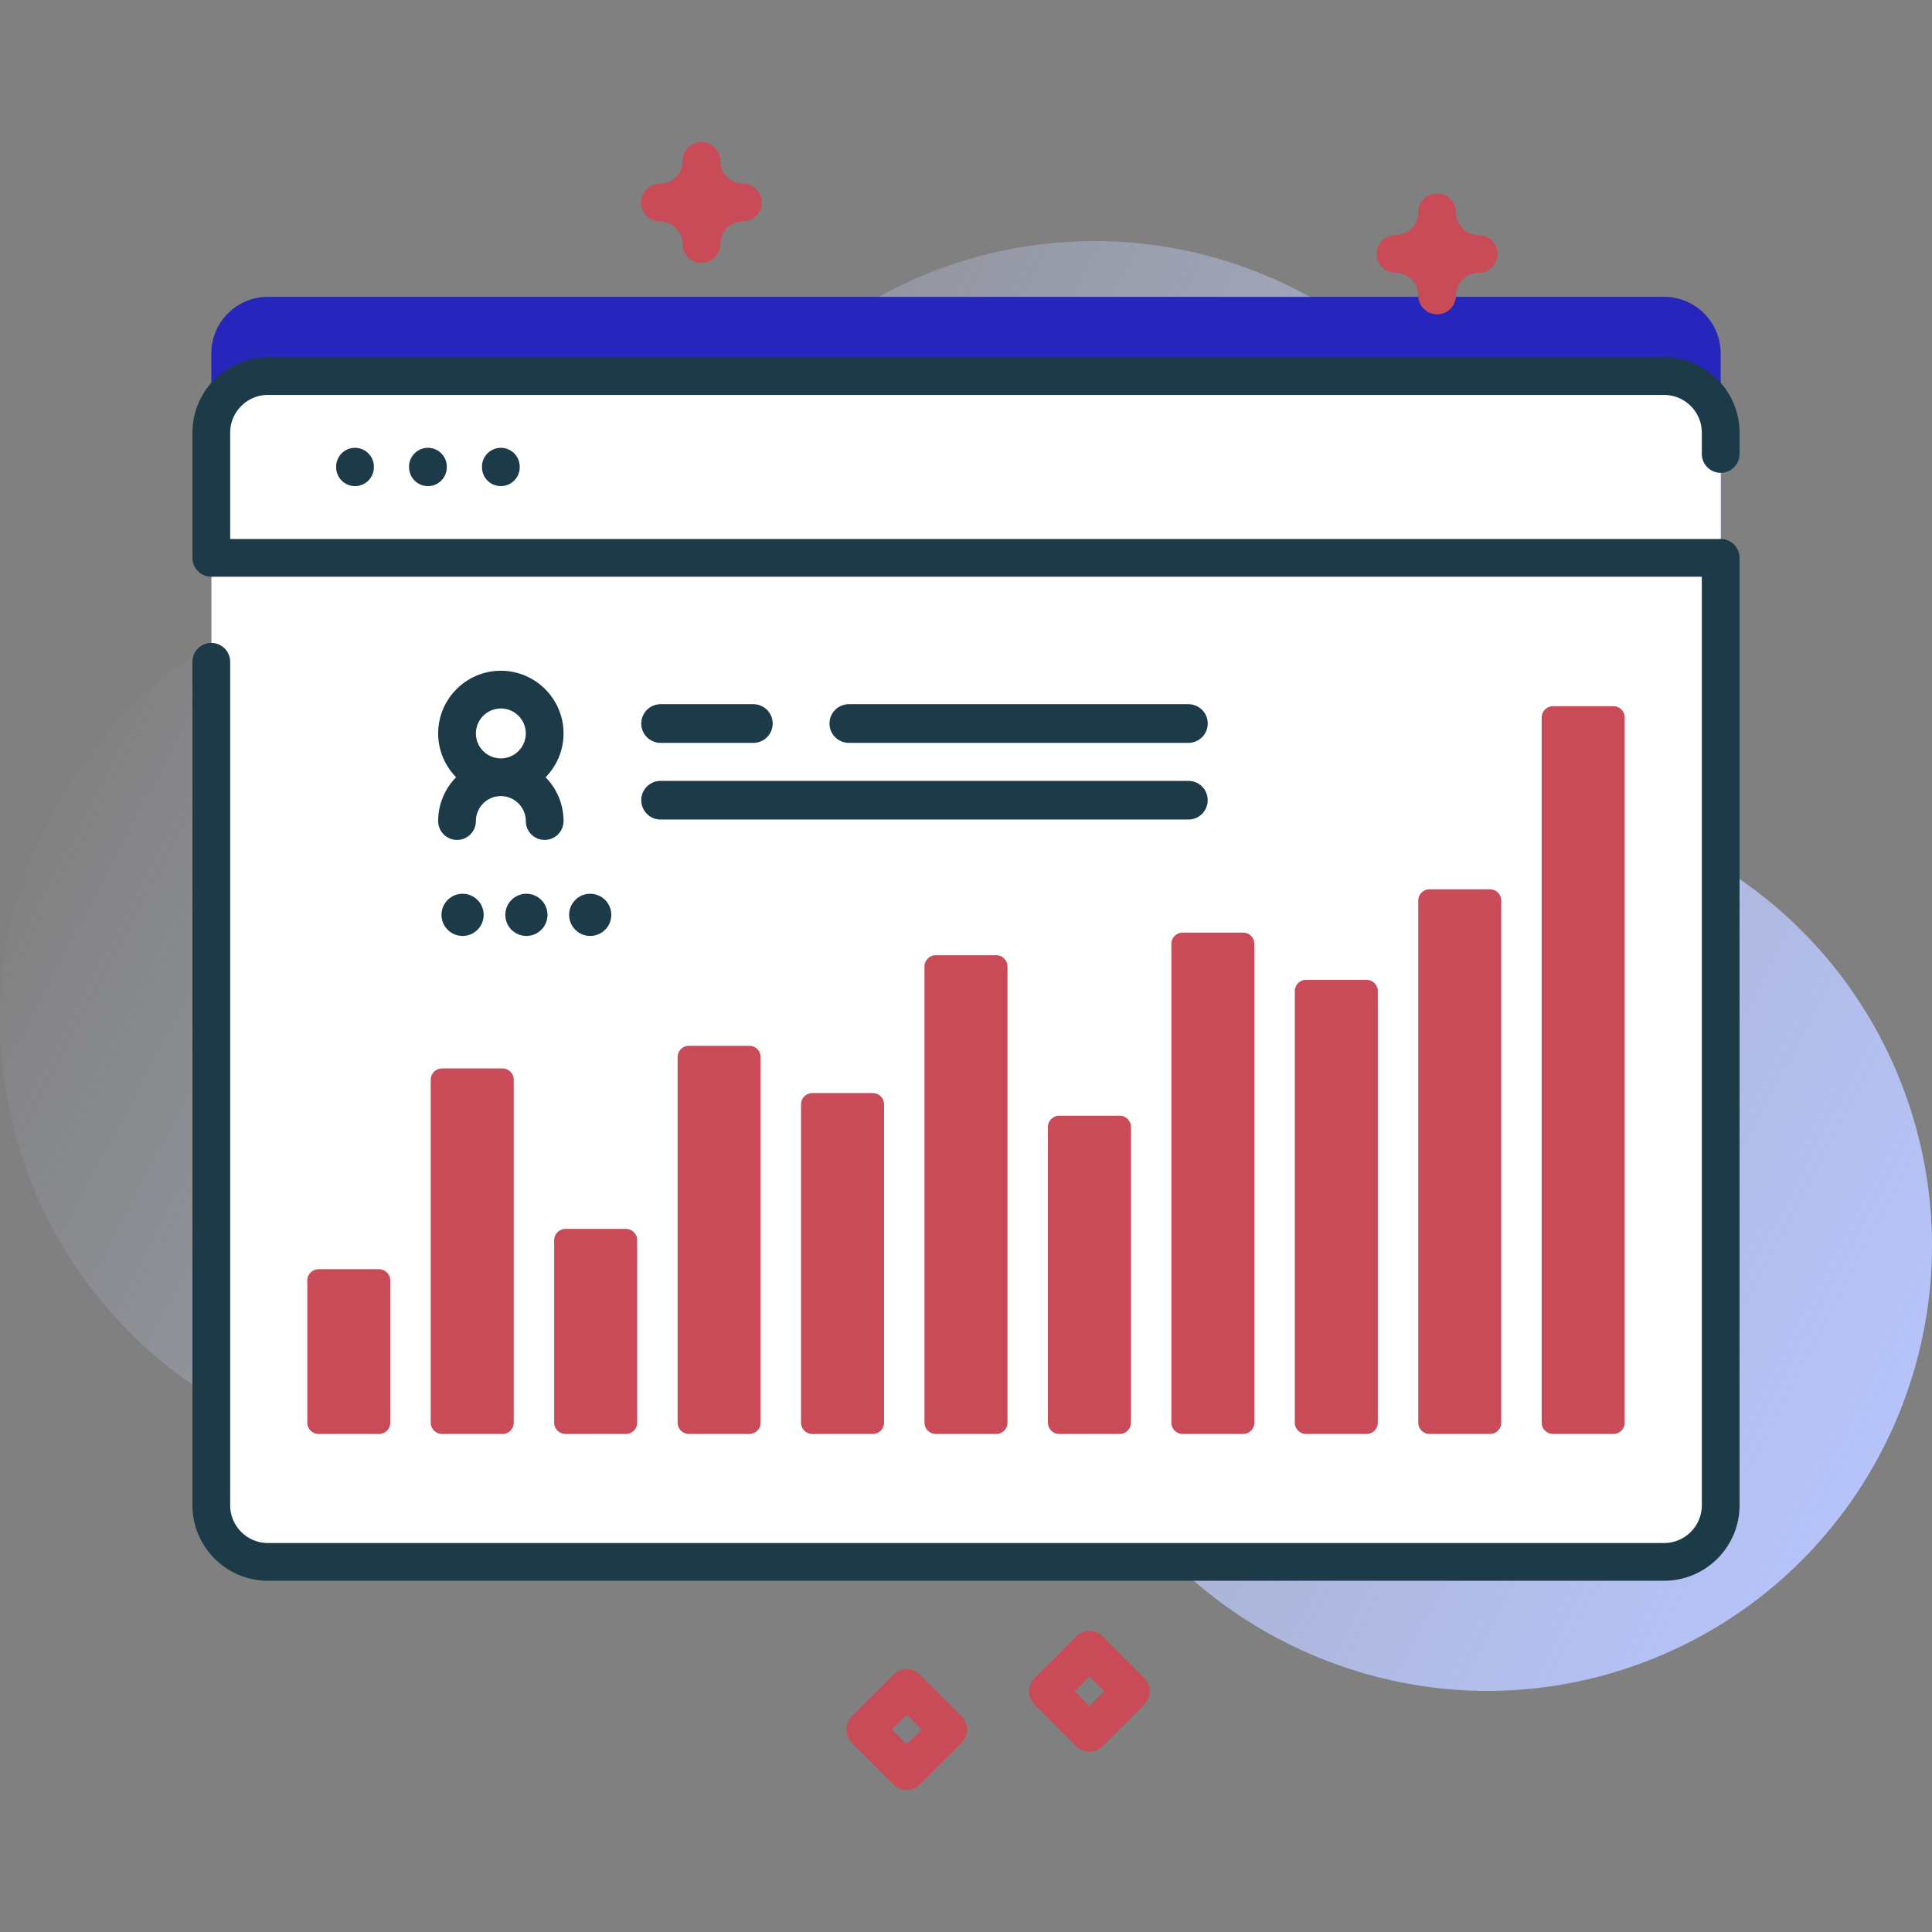
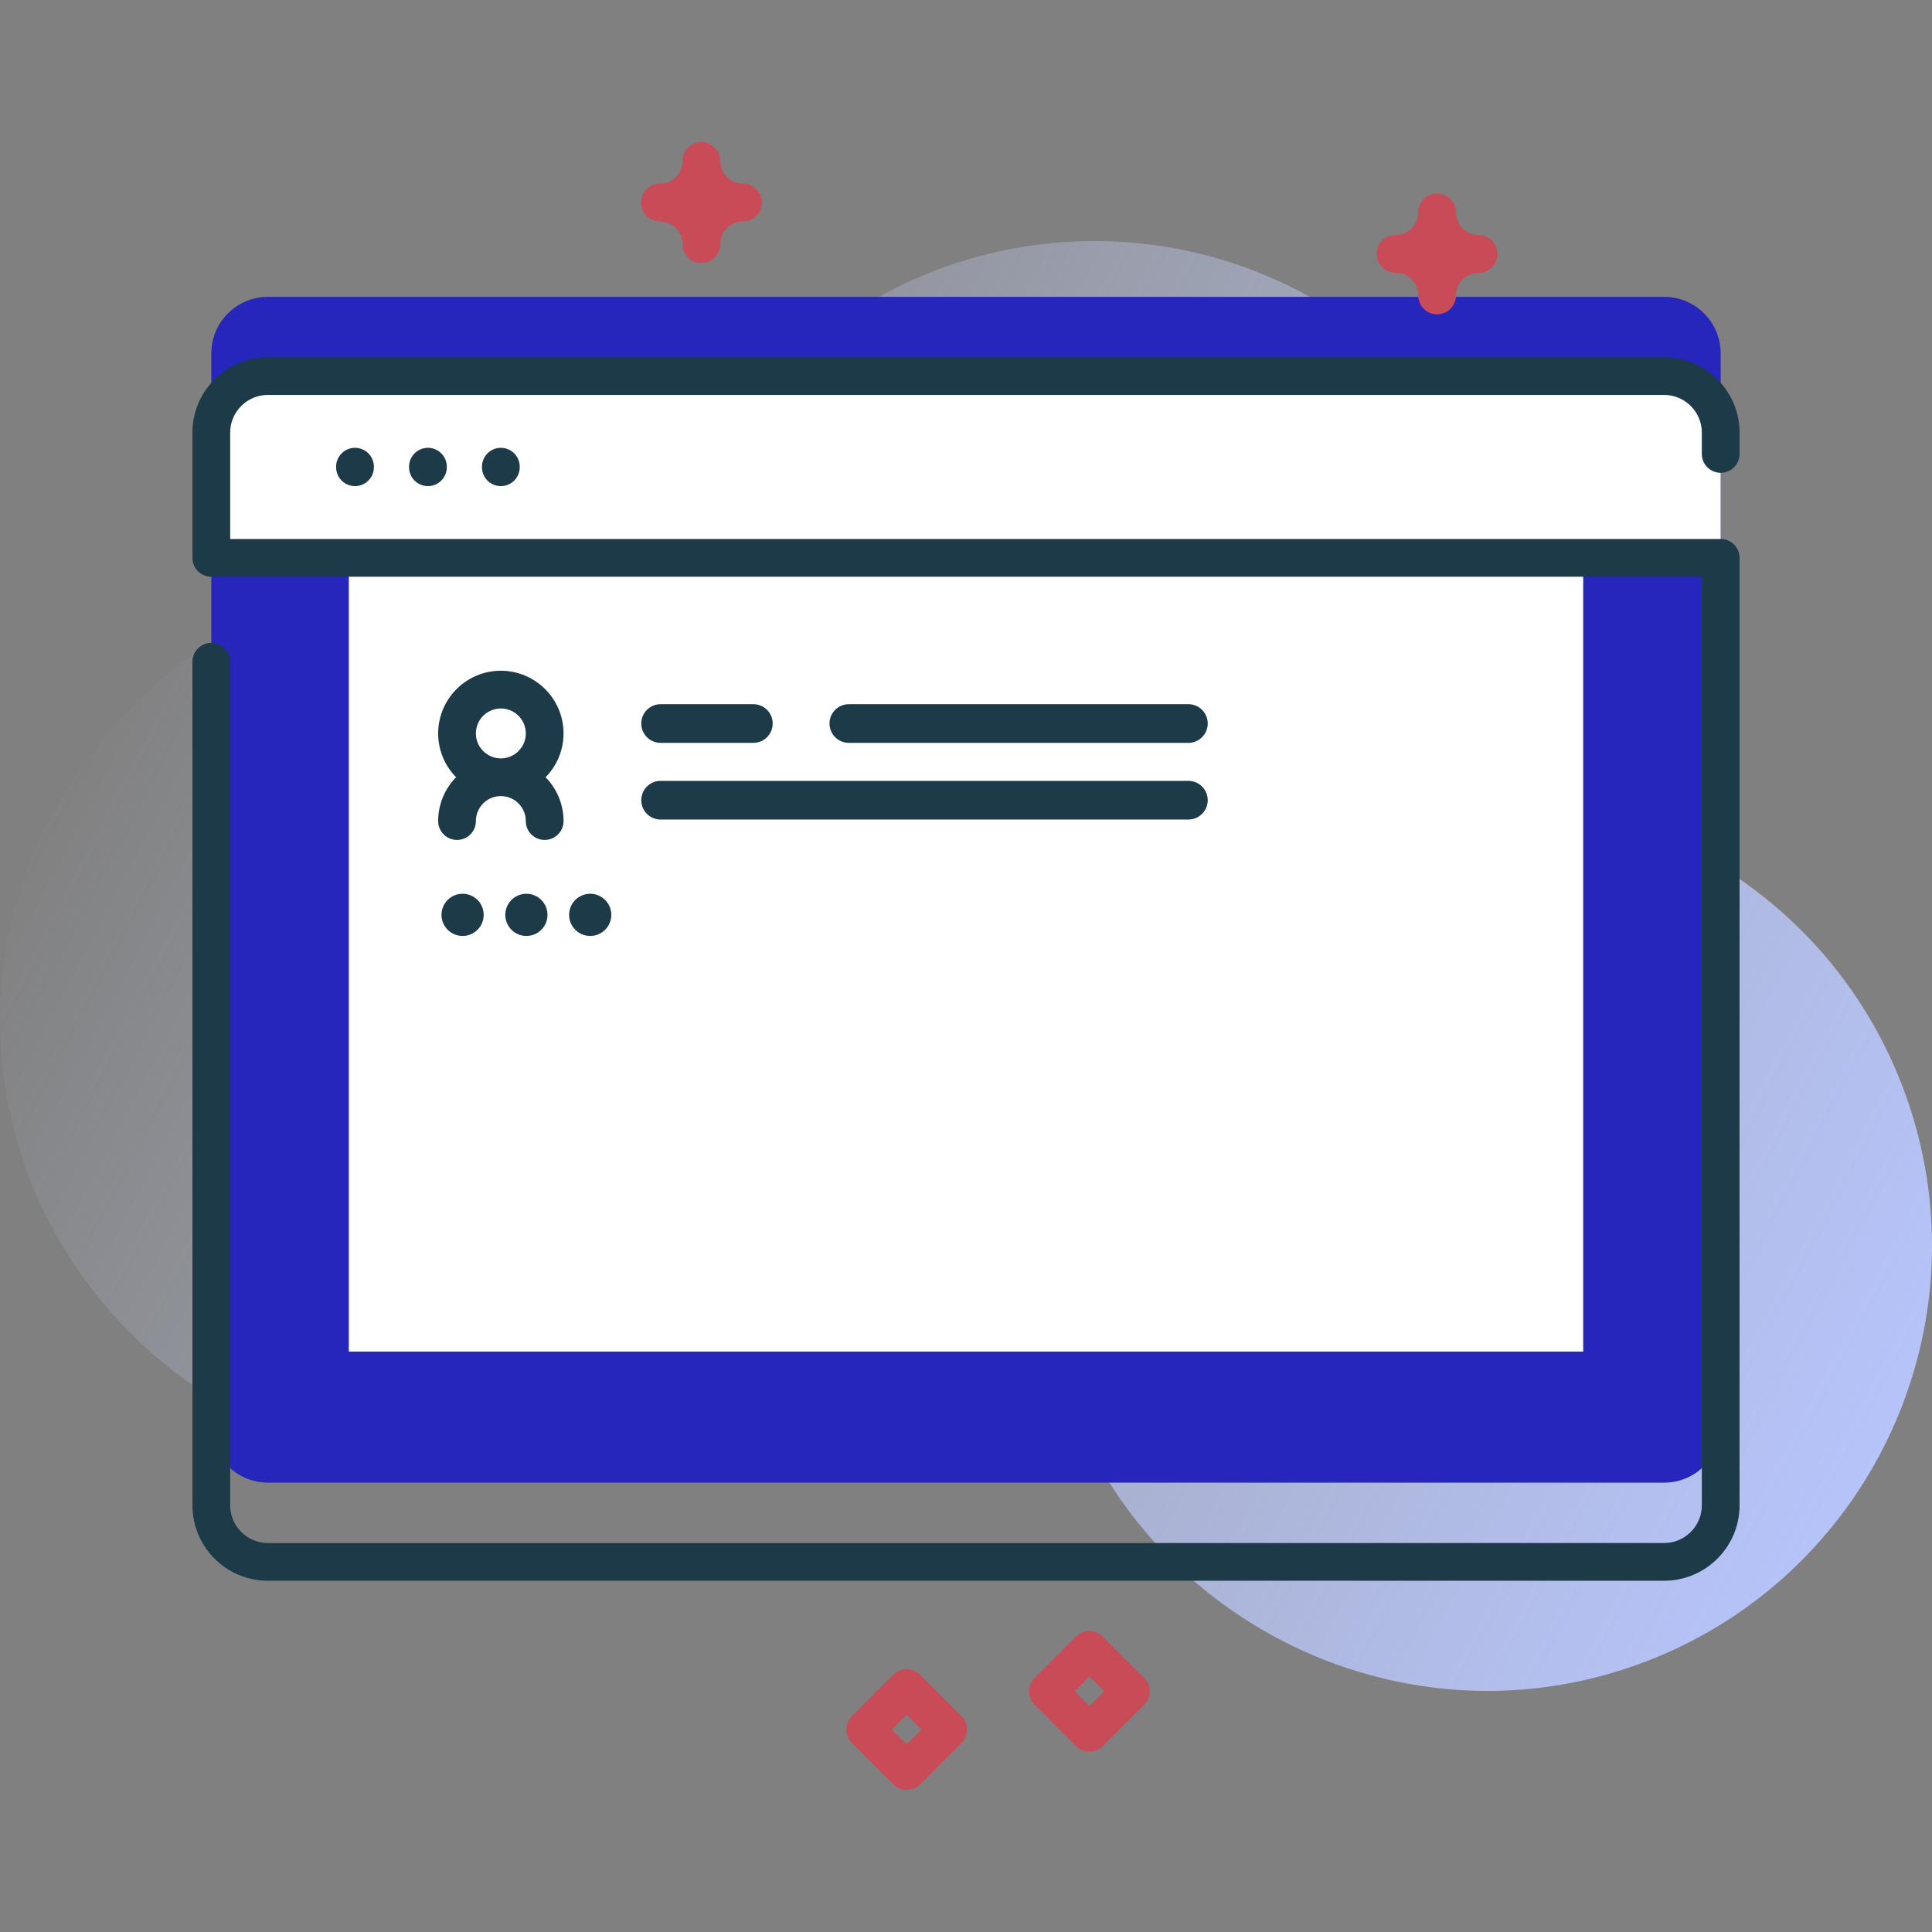
<svg xmlns="http://www.w3.org/2000/svg" width="512" height="512" x="0" y="0" viewBox="0 0 512 512" style="enable-background:new 0 0 512 512" xml:space="preserve" class="">
  <rect x="0" y="0" width="512" height="512" fill="#808080" stroke="none" />
  <g>
    <linearGradient id="a" x1="43.655" x2="519.646" y1="141.596" y2="391.859" gradientUnits="userSpaceOnUse">
      <stop offset="0" stop-color="#d2deff" stop-opacity="0" />
      <stop offset="1" stop-color="#b7c5ff" />
    </linearGradient>
    <path fill="url(#a)" d="M505.626 291.918c-11.826-34.61-38.138-60.16-69.852-72.202-16.43-6.239-27.346-21.856-27.587-39.429a111.54 111.54 0 0 0-.021-1.154c-1.507-64.582-55.488-116.33-120.077-115.221-38.094.654-71.788 19.355-92.905 47.92-18.185 24.599-46.49 39.965-77.08 39.949-.898 0-1.797.009-2.7.029C53.487 153.164.837 206.288.011 268.213c-.879 65.932 52.303 119.654 118.032 119.654 50.947 0 94.349-32.277 110.886-77.497 4.327-11.832 17.152-18.174 29.283-14.772l.455.127c11.099 3.064 18.458 13.64 17.55 25.119-1.217 15.383.581 31.255 5.798 46.796 20.521 61.135 87.188 94.685 148.493 74.68 62.711-20.465 96.379-88.184 75.118-150.402z" opacity="1" data-original="url(#a)" class="" />
    <path fill="#2626bc10" d="M456 93.666v284.25c0 8.28-6.72 15-15 15H71c-8.28 0-15-6.72-15-15V93.666c0-8.28 6.72-15 15-15h370c8.28 0 15 6.72 15 15z" opacity="1" data-original="#2626bc10" class="" />
-     <path fill="#ffffff" d="M456 114.666v284.25c0 8.28-6.72 15-15 15H71c-8.28 0-15-6.72-15-15v-284.25c0-8.28 6.72-15 15-15h370c8.28 0 15 6.72 15 15z" opacity="1" data-original="#ffffff" class="" />
    <path fill="#ffffff" d="M92.437 147.837h327.127v210.347H92.437zM456 147.837v-33.171c0-8.284-6.716-15-15-15H71c-8.284 0-15 6.716-15 15v33.171z" opacity="1" data-original="#ffffff" class="" />
    <g fill="#2626bc">
      <path d="M89.082 123.679v.146a5 5 0 1 0 10 0v-.146a5 5 0 1 0-10 0zM108.407 123.679v.146a5 5 0 1 0 10 0v-.146a5 5 0 1 0-10 0zM127.731 123.679v.146a5 5 0 1 0 10 0v-.146a5 5 0 1 0-10 0z" fill="#1d3a49" opacity="1" data-original="#2626bc" class="" />
      <path d="M456 125.297a5 5 0 0 0 5-5v-5.631c0-11.028-8.972-20-20-20H71c-11.028 0-20 8.972-20 20v33.171a5 5 0 0 0 5 5h395v246.076c0 5.514-4.486 10-10 10H71c-5.514 0-10-4.486-10-10V175.378a5 5 0 1 0-10 0v223.535c0 11.028 8.972 20 20 20h370c11.028 0 20-8.972 20-20V147.837a5 5 0 0 0-5-5H61v-28.171c0-5.514 4.486-10 10-10h370c5.514 0 10 4.486 10 10v5.631a5 5 0 0 0 5 5z" fill="#1d3a49" opacity="1" data-original="#2626bc" class="" />
    </g>
    <g fill="#6583fe">
-       <path d="M133.149 380.013h-16a3 3 0 0 1-3-3v-90.866a3 3 0 0 1 3-3h16a3 3 0 0 1 3 3v90.866a3 3 0 0 1-3 3zM100.437 380.013h-16a3 3 0 0 1-3-3v-37.657a3 3 0 0 1 3-3h16a3 3 0 0 1 3 3v37.657a3 3 0 0 1-3 3zM165.862 380.013h-16a3 3 0 0 1-3-3v-48.34a3 3 0 0 1 3-3h16a3 3 0 0 1 3 3v48.34a3 3 0 0 1-3 3zM198.575 380.013h-16a3 3 0 0 1-3-3v-96.866a3 3 0 0 1 3-3h16a3 3 0 0 1 3 3v96.866a3 3 0 0 1-3 3zM231.287 380.013h-16a3 3 0 0 1-3-3v-84.34a3 3 0 0 1 3-3h16a3 3 0 0 1 3 3v84.34a3 3 0 0 1-3 3zM264 380.013h-16a3 3 0 0 1-3-3V256.147a3 3 0 0 1 3-3h16a3 3 0 0 1 3 3v120.866a3 3 0 0 1-3 3zM296.713 380.013h-16a3 3 0 0 1-3-3v-78.34a3 3 0 0 1 3-3h16a3 3 0 0 1 3 3v78.34a3 3 0 0 1-3 3zM329.425 380.013h-16a3 3 0 0 1-3-3V250.147a3 3 0 0 1 3-3h16a3 3 0 0 1 3 3v126.866a3 3 0 0 1-3 3zM362.138 380.013h-16a3 3 0 0 1-3-3v-114.34a3 3 0 0 1 3-3h16a3 3 0 0 1 3 3v114.34a3 3 0 0 1-3 3zM394.851 380.013h-16a3 3 0 0 1-3-3v-138.34a3 3 0 0 1 3-3h16a3 3 0 0 1 3 3v138.34a3 3 0 0 1-3 3zM427.563 380.013h-16a3 3 0 0 1-3-3V190.147a3 3 0 0 1 3-3h16a3 3 0 0 1 3 3v186.866a3 3 0 0 1-3 3z" fill="#c94b58" opacity="1" data-original="#6583fe" class="" />
-     </g>
+       </g>
    <path fill="#1d3a49" d="M149.342 194.367c0-9.159-7.452-16.611-16.611-16.611s-16.611 7.452-16.611 16.611c0 4.517 1.818 8.613 4.753 11.611-2.936 2.998-4.753 7.094-4.753 11.611a5 5 0 1 0 10 0c0-3.646 2.966-6.611 6.611-6.611s6.611 2.966 6.611 6.611a5 5 0 1 0 10 0c0-4.517-1.818-8.614-4.753-11.611 2.936-2.998 4.753-7.094 4.753-11.611zm-16.611-6.611c3.645 0 6.611 2.966 6.611 6.611s-2.966 6.61-6.611 6.61-6.611-2.966-6.611-6.61a6.62 6.62 0 0 1 6.611-6.611zM224.953 196.866h89.981a5.123 5.123 0 0 0 0-10.246h-89.981a5.123 5.123 0 0 0 0 10.246zM175.067 196.866h24.577a5.123 5.123 0 0 0 0-10.246h-24.577a5.123 5.123 0 0 0 0 10.246zM175.067 217.185h139.866a5.123 5.123 0 0 0 0-10.246H175.067a5.123 5.123 0 0 0 0 10.246z" opacity="1" data-original="#2626bc" class="" />
    <circle cx="122.589" cy="242.447" r="5.59" fill="#1d3a49" opacity="1" data-original="#2626bc" class="" />
    <circle cx="139.5" cy="242.447" r="5.59" fill="#1d3a49" opacity="1" data-original="#2626bc" class="" />
    <circle cx="156.411" cy="242.447" r="5.59" fill="#1d3a49" opacity="1" data-original="#2626bc" class="" />
    <path fill="#c94b58" d="M380.851 83.309a5 5 0 0 1-5-5 6.023 6.023 0 0 0-6.016-6.016 5 5 0 1 1 0-10 6.022 6.022 0 0 0 6.016-6.016 5 5 0 1 1 10 0 6.023 6.023 0 0 0 6.016 6.016 5 5 0 1 1 0 10 6.022 6.022 0 0 0-6.016 6.016 5 5 0 0 1-5 5zM185.882 69.686a5 5 0 0 1-5-5 6.023 6.023 0 0 0-6.016-6.016 5 5 0 1 1 0-10 6.022 6.022 0 0 0 6.016-6.016 5 5 0 1 1 10 0 6.023 6.023 0 0 0 6.016 6.016 5 5 0 1 1 0 10 6.022 6.022 0 0 0-6.016 6.016 5 5 0 0 1-5 5zM288.713 464.213a4.997 4.997 0 0 1-3.536-1.465l-10.995-10.995a4.998 4.998 0 0 1 0-7.07l10.995-10.995a5 5 0 0 1 7.072 0l10.995 10.995a4.998 4.998 0 0 1 0 7.07l-10.995 10.995a4.997 4.997 0 0 1-3.536 1.465zm-3.924-15.995 3.924 3.924 3.924-3.924-3.924-3.924zM240.287 474.346a4.984 4.984 0 0 1-3.536-1.465l-10.995-10.994a4.998 4.998 0 0 1 0-7.07l10.995-10.995a5 5 0 0 1 7.072 0l10.995 10.995a4.998 4.998 0 0 1-.001 7.071l-10.995 10.994a4.989 4.989 0 0 1-3.535 1.464zm-3.923-15.994 3.923 3.923 3.924-3.923-3.924-3.924z" opacity="1" data-original="#6583fe" class="" />
  </g>
</svg>